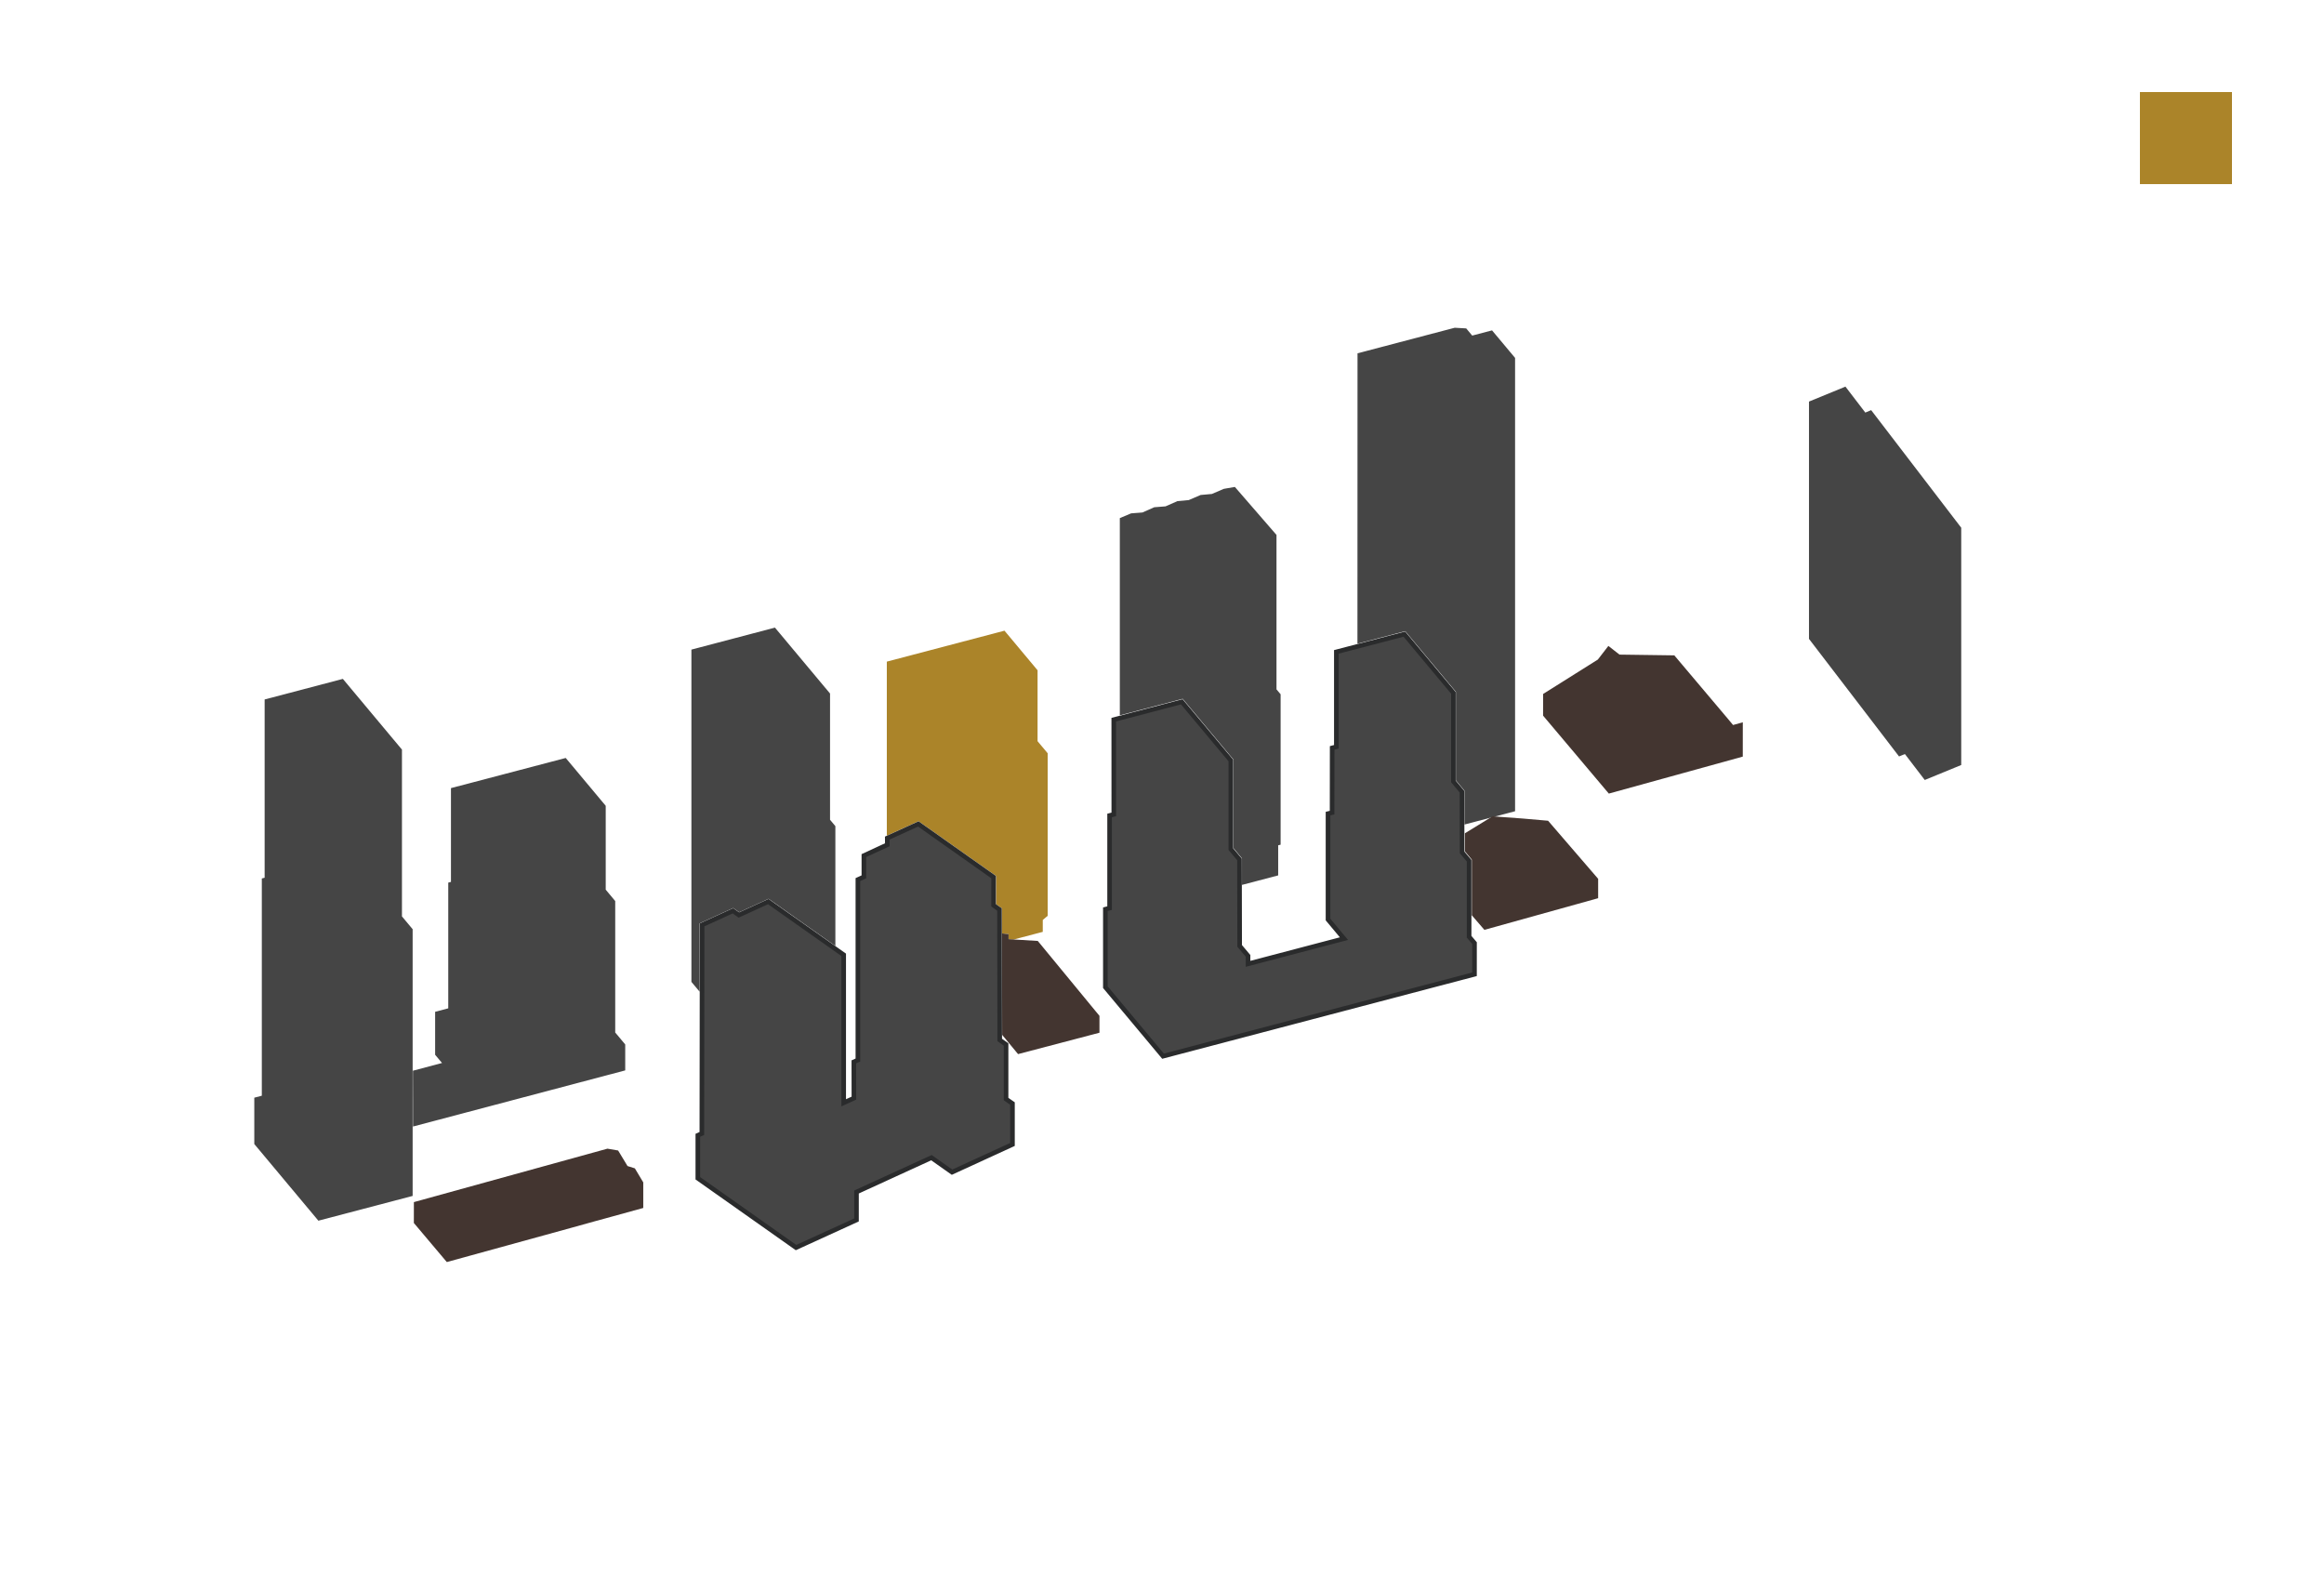
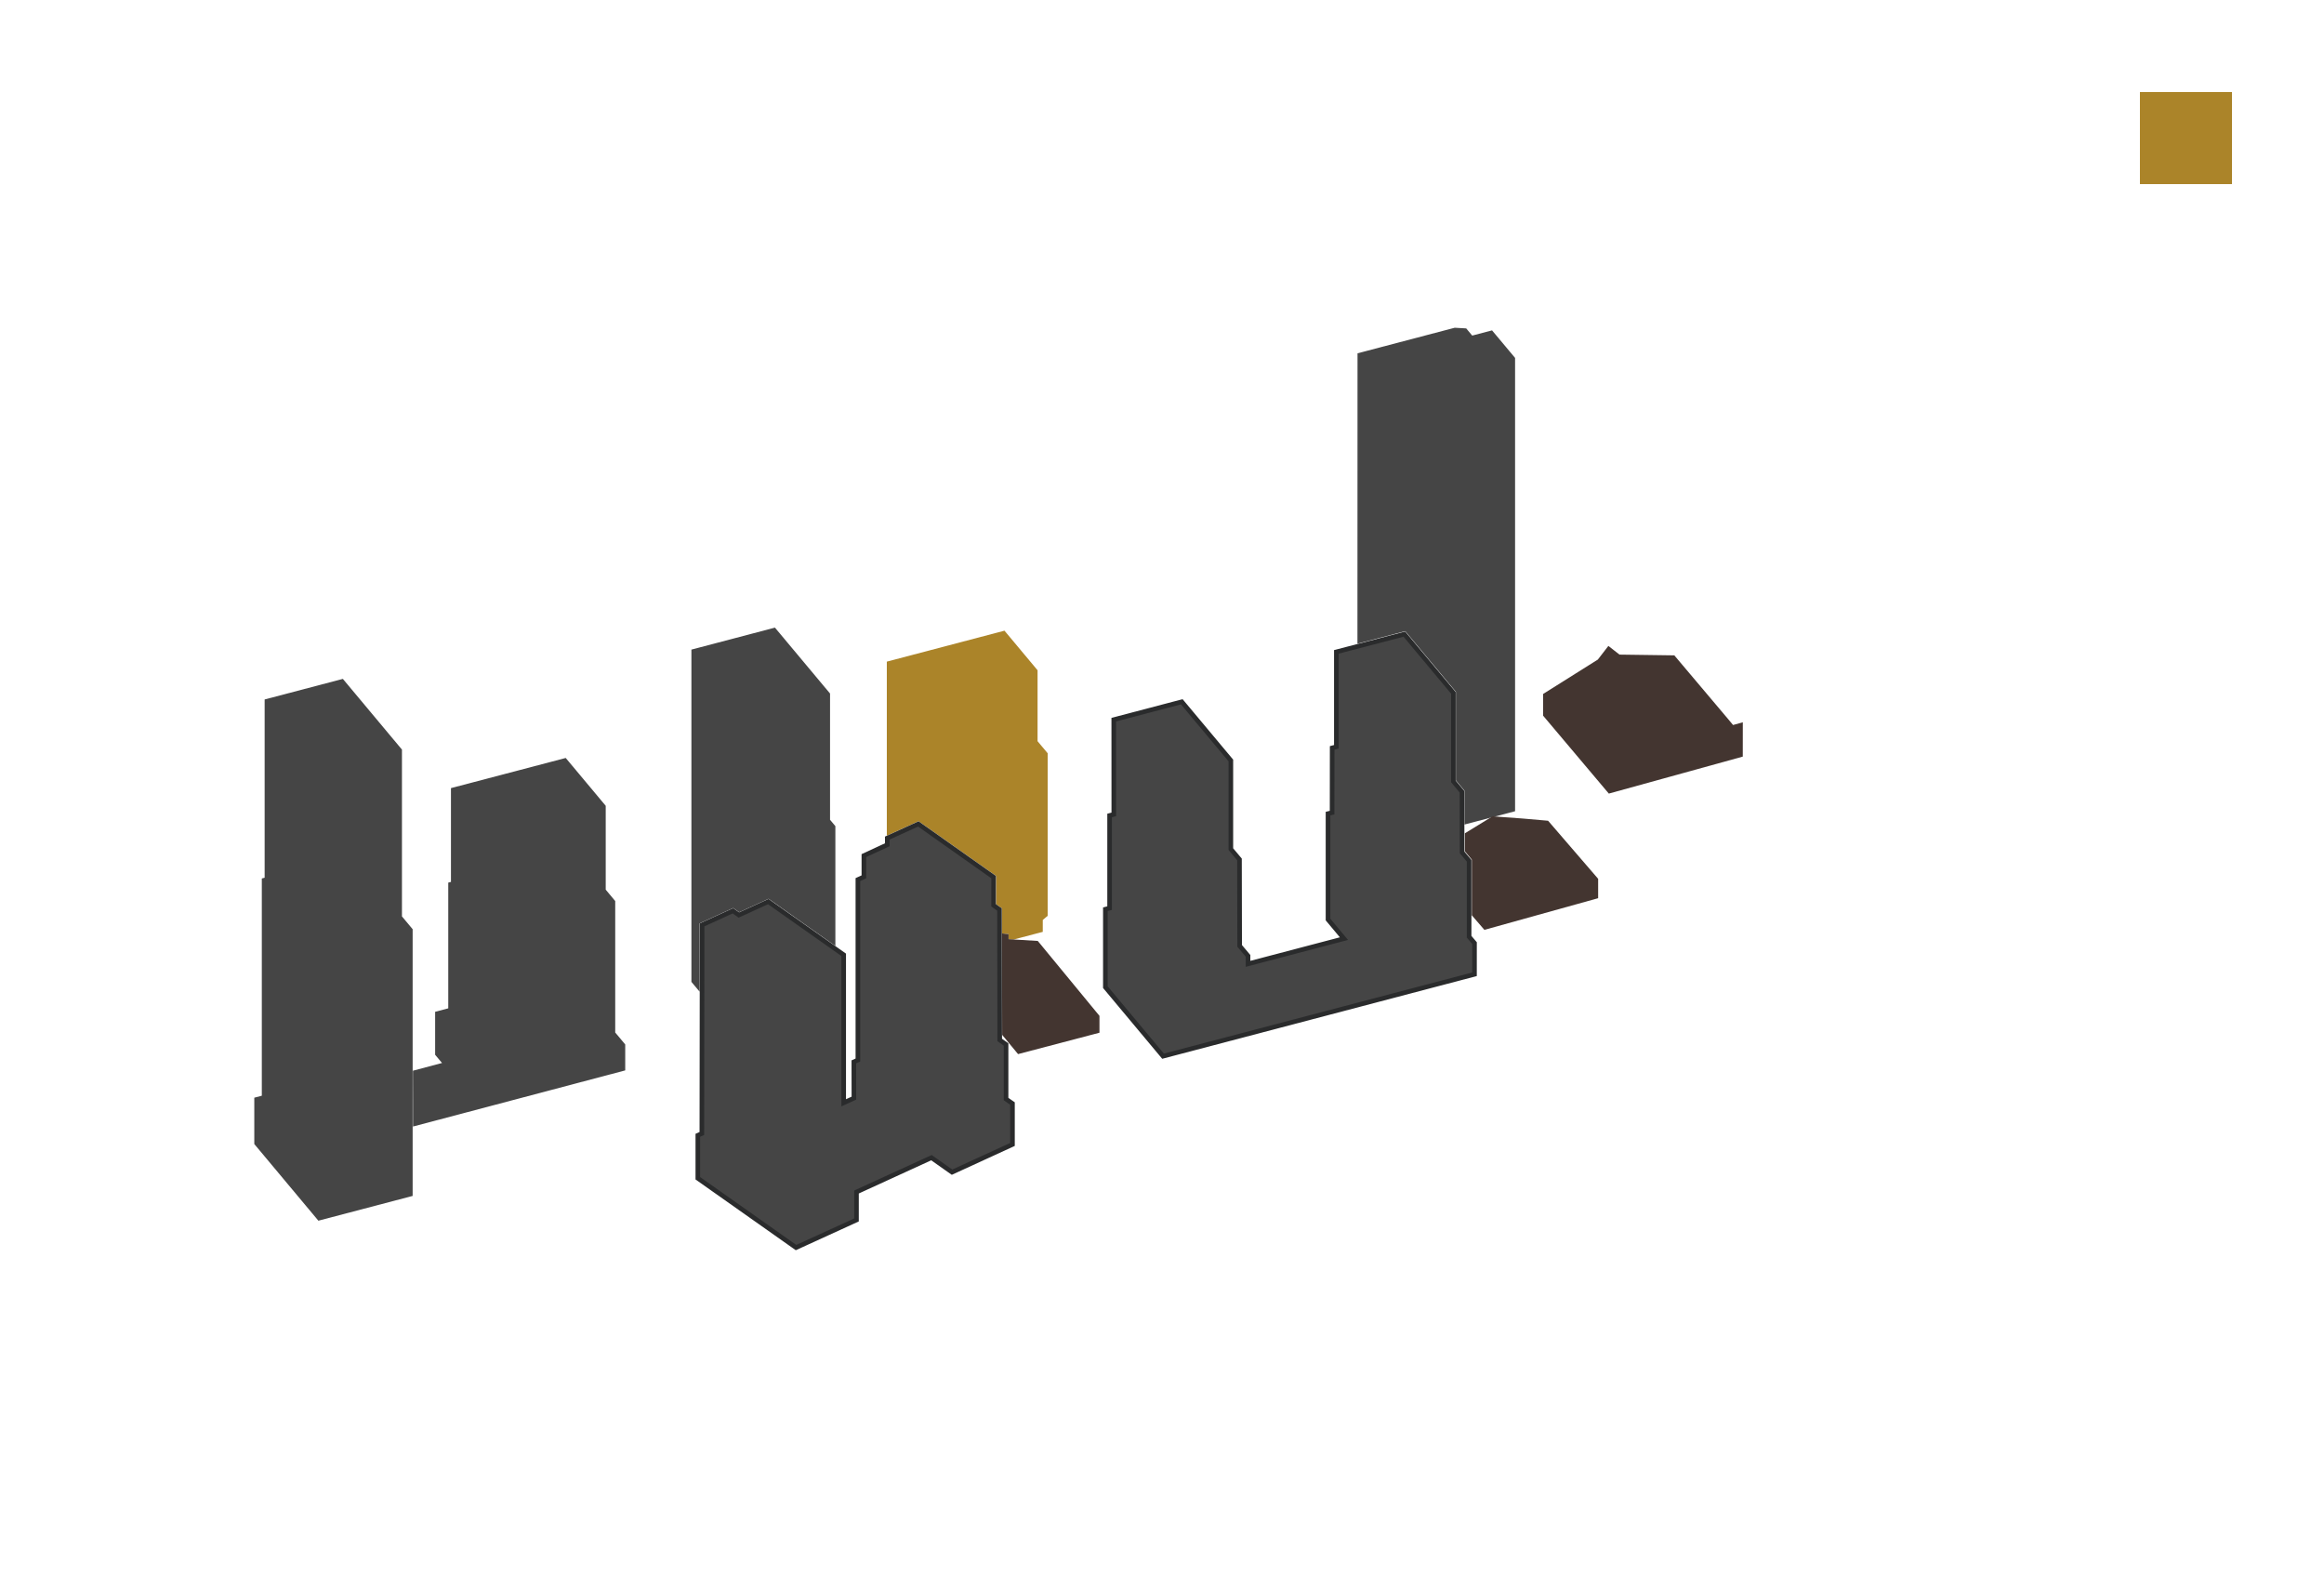
<svg xmlns="http://www.w3.org/2000/svg" width="505" height="345" viewBox="0 0 505 345" fill="none">
  <path d="M135.859 232.559V226.925L133.686 224.323V195.766L131.623 193.294V175.075L122.93 164.678L97.991 171.23V191.61L97.407 191.761V219.074L94.554 219.828V229.162L96.05 230.951L89.726 232.626L89.739 239.099V244.758L135.859 232.559Z" fill="#454545" />
  <path d="M57.506 151.964V190.701L56.892 190.86V238.06L55.258 238.487V248.558L69.183 265.214L89.667 259.831V201.882L87.344 199.105V162.86L74.502 147.498L57.51 151.968L57.506 151.964Z" fill="#454545" />
  <path d="M329.223 176.249V77.761L324.218 71.779L319.907 72.91L318.605 71.351L316.105 71.209L294.986 76.76L294.969 139.857L305.352 137.13L316.361 150.305V169.546L318.231 171.787V179.139L329.219 176.253L329.223 176.249Z" fill="#454545" />
  <path d="M150.242 141.139V213.327L152.028 215.464V200.613L159.322 197.279L160.625 198.196L167.012 195.276L181.525 205.519V179.491L180.366 178.105V150.678L168.394 136.359L150.242 141.135V141.139Z" fill="#454545" />
  <path d="M226.591 202.461V199.876L227.658 198.971V163.66L225.461 161.034V145.626L218.271 137.025L192.703 143.749V181.569L199.594 178.419L216.443 190.312V196.445L217.721 197.346V202.8L219.17 202.963V204.069L220.2 204.14L226.591 202.461Z" fill="#AB8429" />
-   <path d="M277.745 190.19V183.655L278.275 183.521V150.841L277.38 149.777V116.222L268.337 105.795L265.929 106.21L263.345 107.32L260.891 107.542L258.307 108.652L255.857 108.874L253.273 110.013L250.824 110.206L248.239 111.346L245.79 111.534L243.336 112.565V155.416L256.996 151.826L268.005 165.001V184.242L269.875 186.483V192.26L277.741 190.195L277.745 190.19Z" fill="#454545" />
-   <path d="M426.166 166.211L418.245 169.462L413.93 163.827L412.656 164.351L393.088 138.805V87.249L401.009 83.998L405.328 89.637L406.601 89.109L426.17 114.655V166.211H426.166Z" fill="#454545" />
  <path d="M215.913 190.562L215.905 193.344V196.687L216.116 196.836L217.188 197.596L217.237 225.687L217.238 225.943L217.447 226.093L218.616 226.924V238.781L218.829 238.931L220.007 239.753V248.647L206.877 254.674L202.638 251.686L202.403 251.52L202.142 251.64L186.405 258.849L186.114 258.982V265.052L172.977 271.054L151.637 255.995V246.662L152.218 246.399L152.511 246.267V245.945L152.569 200.938L159.268 197.882L160.322 198.633L160.558 198.8L160.82 198.68L166.945 195.879L183.332 207.444V239.602L184.04 239.277L185.259 238.721L185.551 238.587V238.265L185.538 230.703L186.123 230.438L186.416 230.306V191.106L187.427 190.646L187.719 190.512V185.893L192.518 183.669L192.81 183.534L192.808 183.213L192.801 182.086L199.548 179.009L215.913 190.562Z" fill="#454545" stroke="#2A2B2C" />
  <path d="M315.819 150.527V169.772L315.935 169.911L317.689 172.018L317.714 185.021V185.203L317.832 185.343L319.235 187.004V203.52L319.355 203.659L320.41 204.901L320.404 211.676L252.726 229.473L240.193 214.476V197.541L240.74 197.396L241.113 197.299V177.177L241.654 177.033L242.025 176.934V176.55L242.016 156.357L256.799 152.473L267.463 165.223V184.486L267.58 184.625L269.337 186.719L269.375 205.33V205.513L269.492 205.651L271.195 207.67V209.409L271.822 209.244L291.277 204.129L292.037 203.929L291.533 203.325L288.573 199.781V176.774L289.084 176.645L289.46 176.549V176.161L289.476 162.493L290.014 162.35L290.385 162.25V141.629L305.162 137.771L315.819 150.527Z" fill="#454545" stroke="#2A2B2C" />
  <path d="M221.225 229.019L217.771 224.847L217.733 202.799L219.154 202.958V204.047L225.507 204.433L238.911 220.708V224.373L221.225 229.019Z" fill="#433530" />
-   <path d="M89.936 265.718L97.092 274.201L124.413 266.686L129.186 265.358L133.17 264.269L139.779 262.446V256.891L137.956 253.842L136.359 253.339L134.317 249.962L131.997 249.564L89.936 261.173L89.928 265.718H89.936Z" fill="#433530" />
  <path d="M347.27 190.932L336.396 178.318L330.887 177.837L325.139 177.418L324.37 177.334L318.319 181.046V184.962L319.819 186.755V198.858L322.554 202.025L347.274 195.146V190.936L347.27 190.932Z" fill="#433530" />
  <path d="M335.303 155.478L349.594 172.419L378.701 164.384L378.709 156.927L376.587 157.518L375.52 156.232L363.826 142.387L351.913 142.223L349.497 140.334L347.207 143.3L335.316 150.773L335.307 155.478H335.303Z" fill="#433530" />
  <g filter="url(#filter0_n_1769_157769)">
    <rect x="465" y="20" width="20" height="20" fill="#AB8429" />
  </g>
  <defs>
    <filter id="filter0_n_1769_157769" x="465" y="20" width="20" height="20" filterUnits="userSpaceOnUse" color-interpolation-filters="sRGB">
      <feFlood flood-opacity="0" result="BackgroundImageFix" />
      <feBlend mode="normal" in="SourceGraphic" in2="BackgroundImageFix" result="shape" />
      <feTurbulence type="fractalNoise" baseFrequency="1.111 1.111" stitchTiles="stitch" numOctaves="3" result="noise" seed="5073" />
      <feColorMatrix in="noise" type="luminanceToAlpha" result="alphaNoise" />
      <feComponentTransfer in="alphaNoise" result="coloredNoise1">
        <feFuncA type="discrete" />
      </feComponentTransfer>
      <feComposite operator="in" in2="shape" in="coloredNoise1" result="noise1Clipped" />
      <feFlood flood-color="rgba(0, 0, 0, 0.35)" result="color1Flood" />
      <feComposite operator="in" in2="noise1Clipped" in="color1Flood" result="color1" />
      <feMerge result="effect1_noise_1769_157769">
        <feMergeNode in="shape" />
        <feMergeNode in="color1" />
      </feMerge>
    </filter>
  </defs>
</svg>